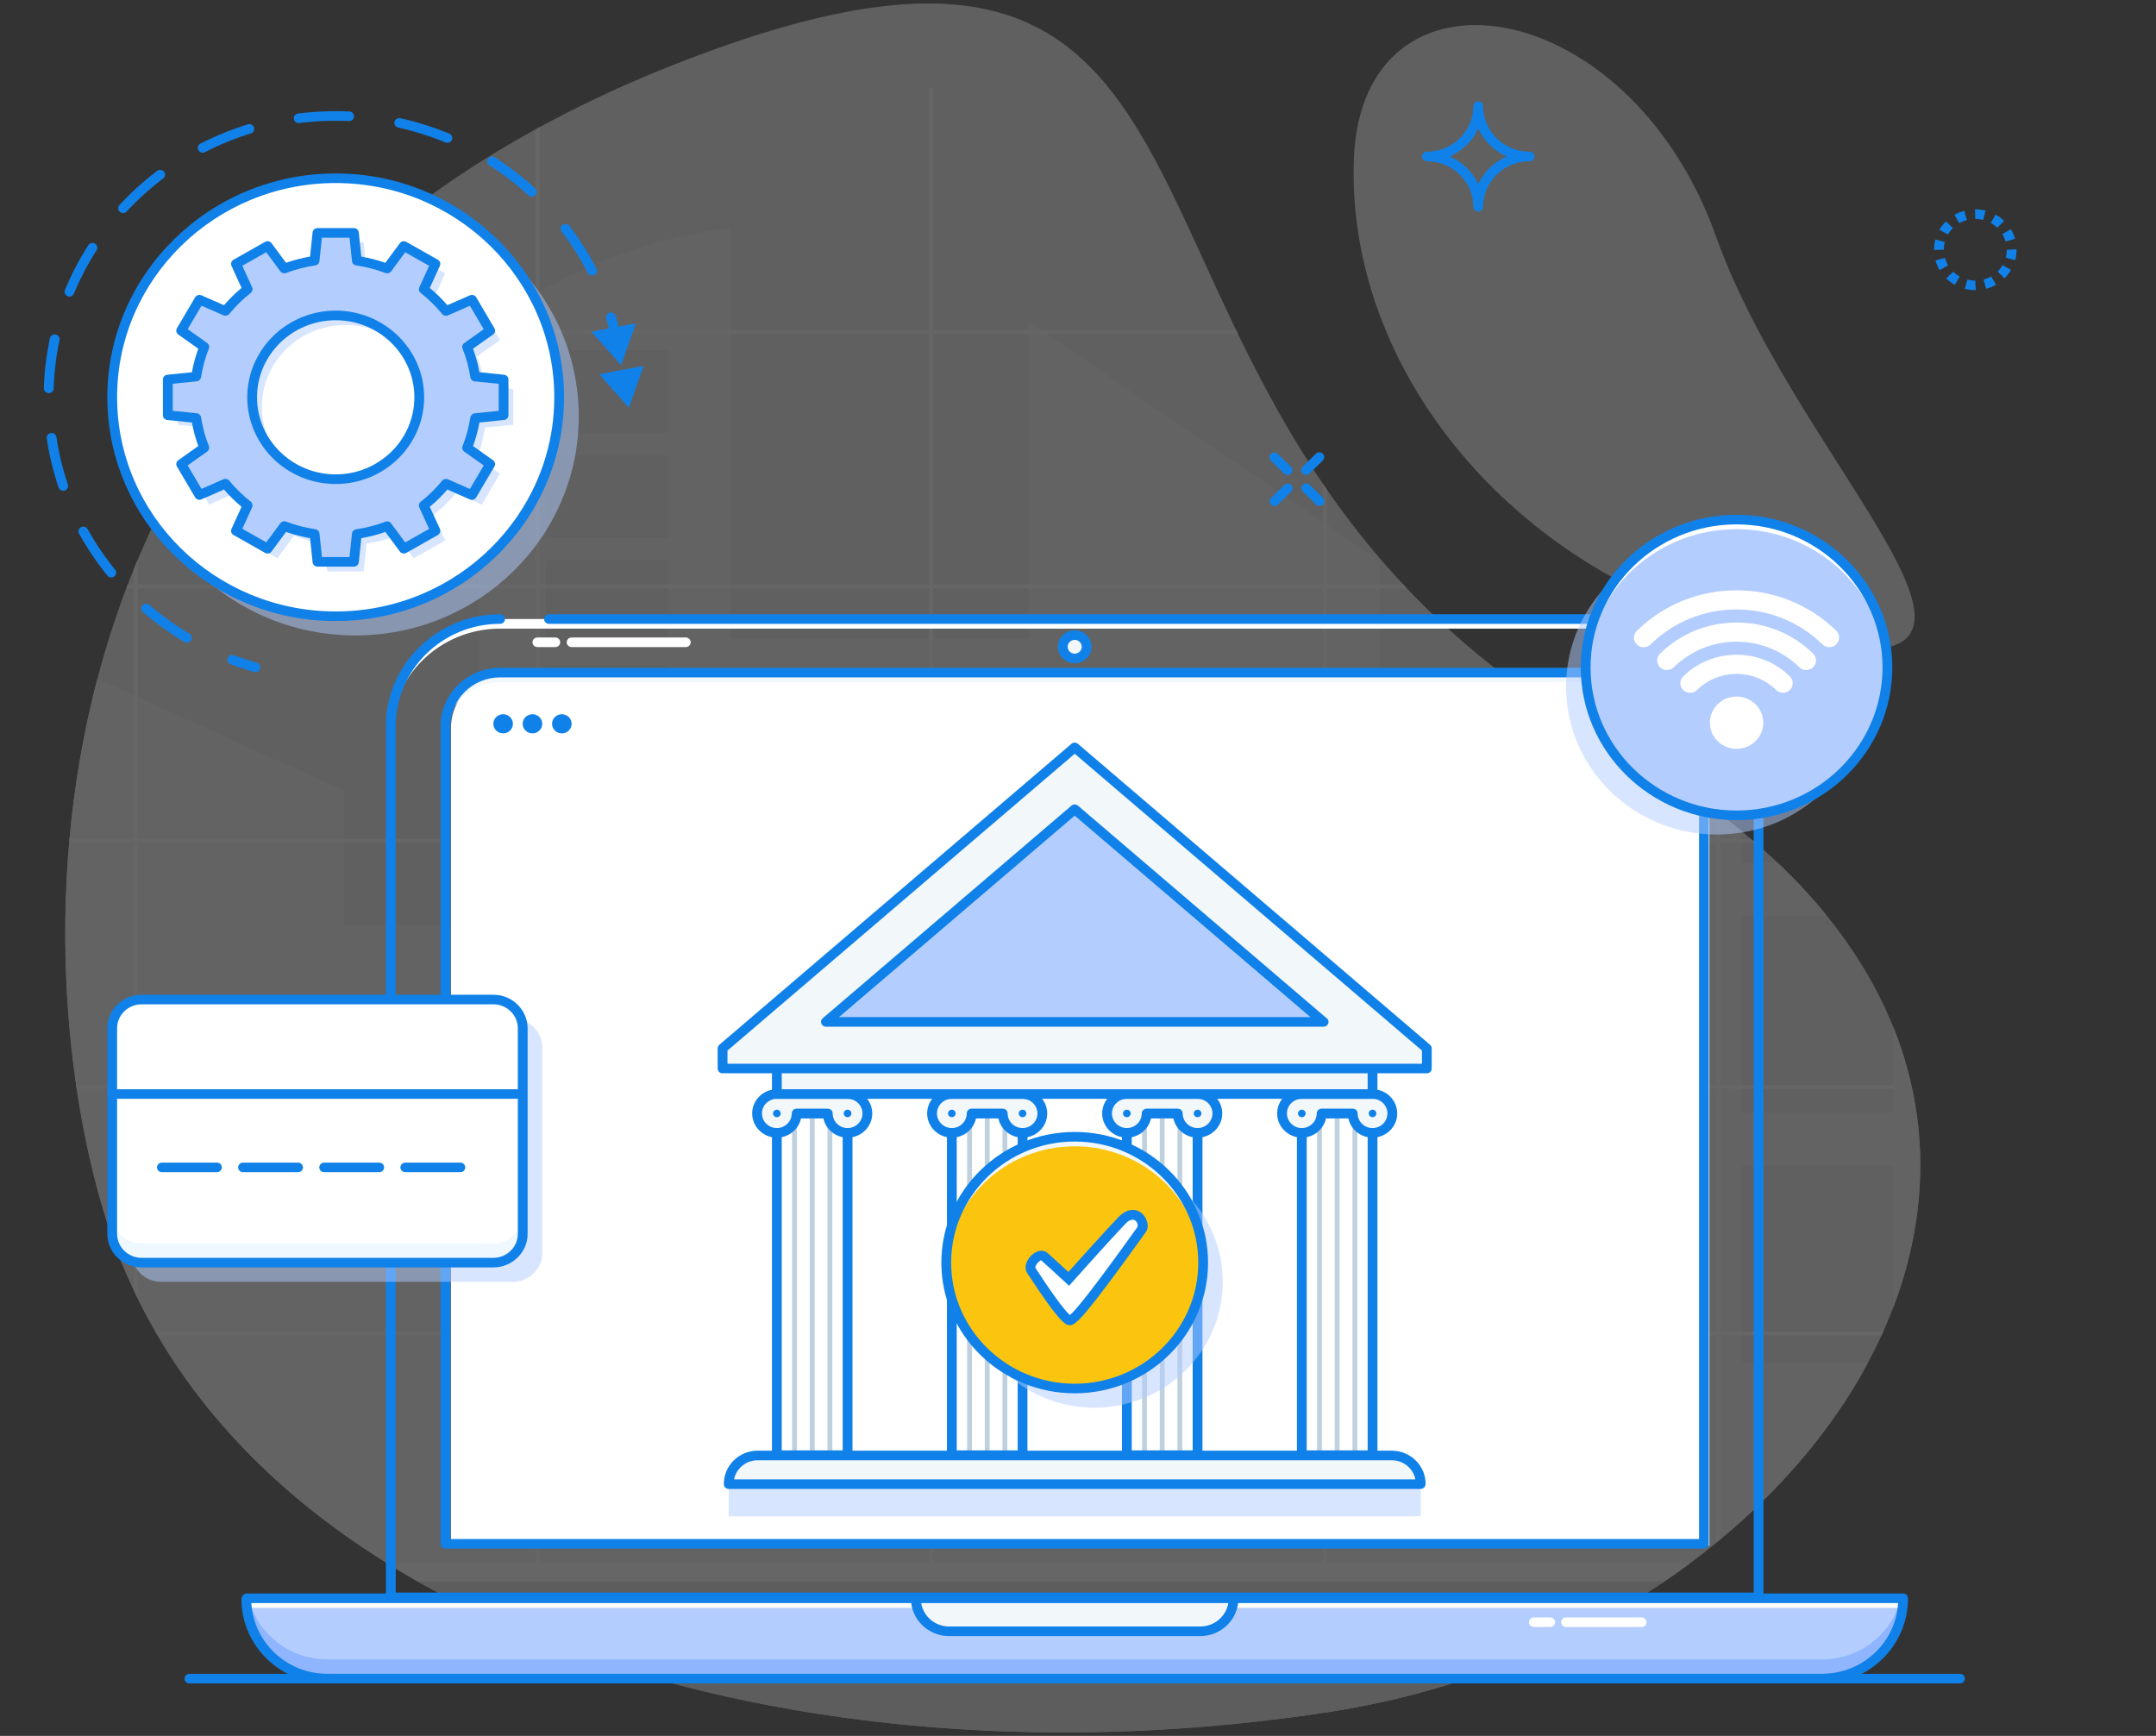
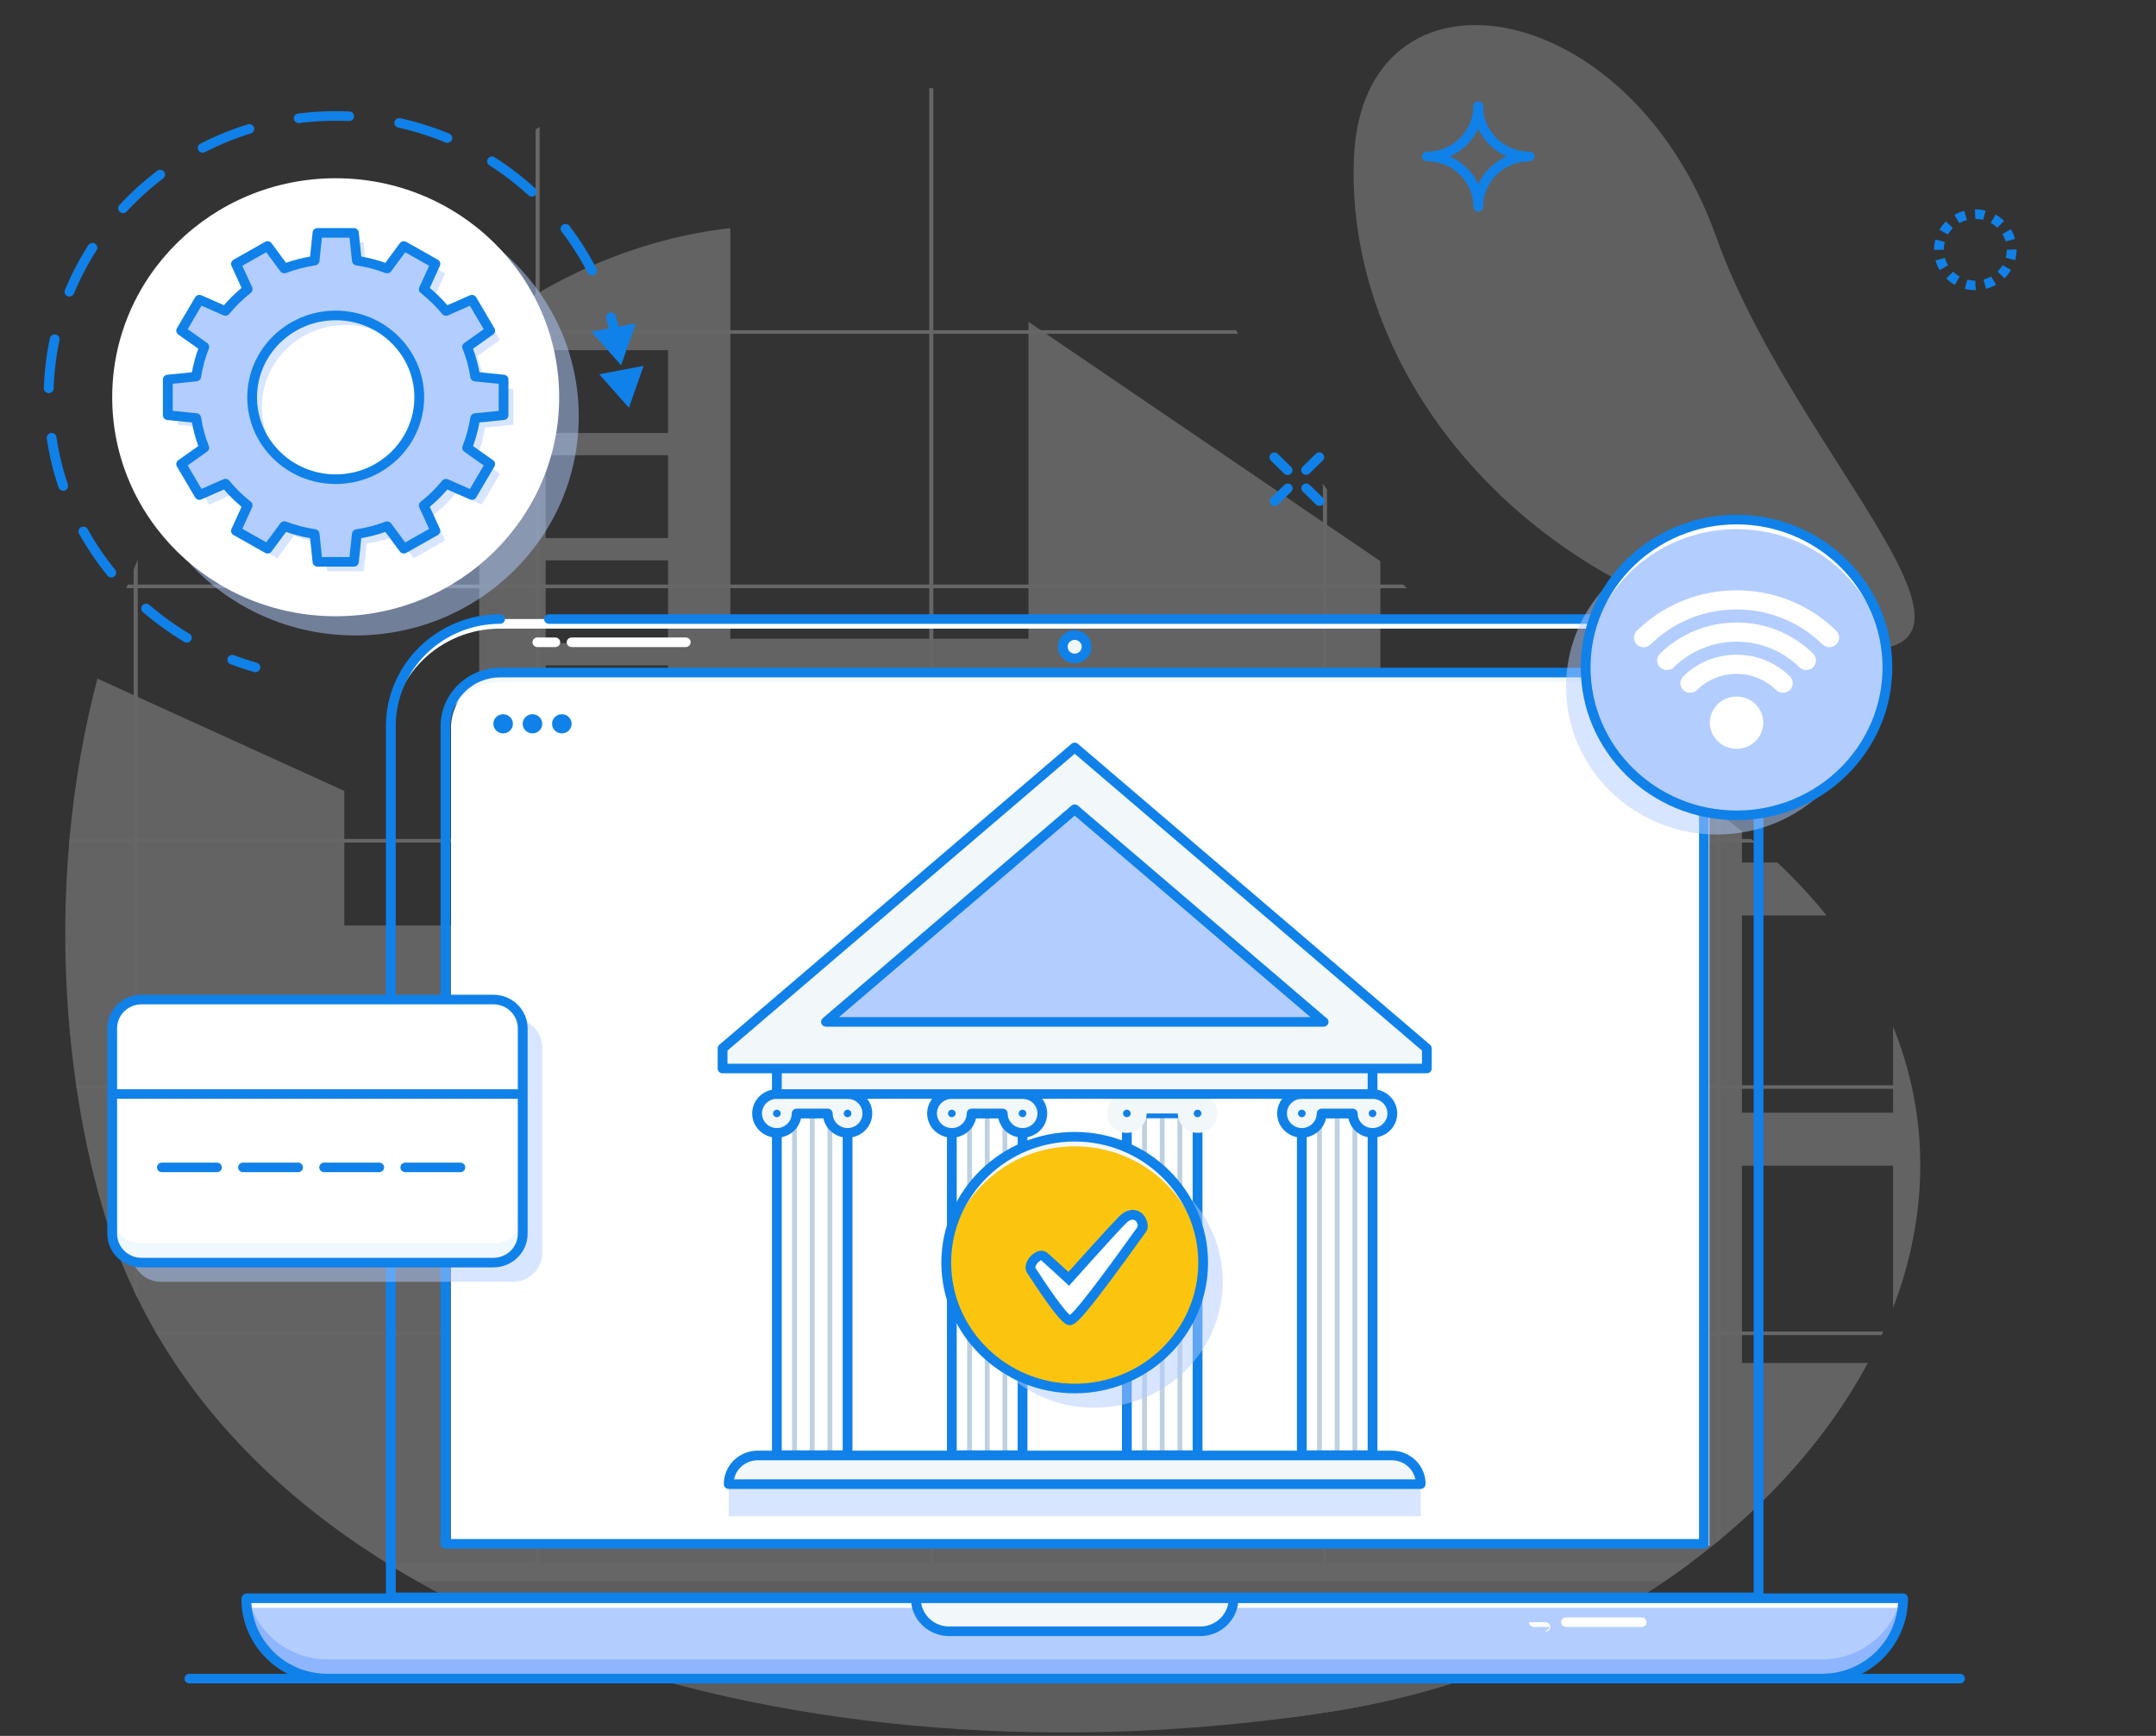
<svg xmlns="http://www.w3.org/2000/svg" viewBox="0 0 621 500">
  <rect x="0" y="0" width="621" height="500" fill="#333333" stroke="none" />
  <defs>
    <style>
      .cls-1 {
        fill: #fff;
      }

      .cls-2 {
        fill: #dbdbdb;
      }

      .cls-3, .cls-4 {
        fill: #b3cdff;
      }

      .cls-5 {
        fill: #1081e8;
      }

      .cls-6 {
        fill: #f5f5f5;
      }

      .cls-7 {
        fill: #fbc50f;
      }

      .cls-8 {
        fill: #e6e6e6;
      }

      .cls-9 {
        fill: #bfd1df;
      }

      .cls-10 {
        fill: #8fb5ff;
      }

      .cls-11 {
        fill: #f2f7fa;
      }

      .cls-12 {
        clip-path: url(#clippath);
      }

      .cls-13 {
        fill: none;
      }

      .cls-14 {
        opacity: .25;
      }

      .cls-15 {
        fill: #eff8ff;
      }

      .cls-4 {
        opacity: .5;
      }
    </style>
    <clipPath id="clippath">
      <path class="cls-13" d="M31.27,353.41C7.2,280.3-1.49,96.02,193.57,18.84c188.9-74.75,102.92,103.8,271.44,196.15,168.52,92.35,69.55,254.41-81.77,278.04-151.32,23.64-313.51-22.87-351.96-139.62Z" />
    </clipPath>
  </defs>
  <g id="bg" class="cls-14">
    <g>
-       <path class="cls-8" d="M31.27,353.41C7.2,280.3-1.49,96.02,193.57,18.84c188.9-74.75,102.92,103.8,271.44,196.15,168.52,92.35,69.55,254.41-81.77,278.04-151.32,23.64-313.51-22.87-351.96-139.62Z" />
      <path class="cls-8" d="M504.61,182.08c-70.23-17.54-116.94-76.69-114.64-136.35,2.29-59.65,79.1-48.36,104.33,22.44,25.22,70.81,108.91,138.53,10.32,113.9Z" />
      <g class="cls-12">
        <g>
          <path class="cls-6" d="M-18.78,296.96c0,80.7,68.75,156.57,209.54,180.65,185.88,31.8,424.78,33.9,424.78-124.88,0-59.62,6.68-222.5-31.28-244.49h-97.27v201.23l-53.34,77.85V227.23h-36.06v-65.59l-101.35-68.94v91.29h-85.88V65.71c-25.83,2.92-50.54,13.44-72.32,30.03v170.84h-38.87v-38.76L-15.87,175.48c-3.2,16.4-2.91,103.59-2.91,121.48Zm214.91,49.62h66.89v38.76h-66.89v-38.76Zm41.42-141.3h30.84v111.88h-30.84v-111.88Zm-45.12-80.56h-35.26v-23.85h35.26v23.85Zm0,30.26h-35.26v-23.85h35.26v23.85Zm0,30.26h-35.26v-23.85h35.26v23.85Zm0,30.26h-35.26v-23.85h35.26v23.85Zm352.84-39.15h-43.53v-56.83h43.53v56.83Zm0,72.08h-43.53v-56.83h43.53v56.83Zm0,72.08h-43.53v-56.83h43.53v56.83Zm0,72.08h-43.53v-56.83h43.53v56.83ZM155.36,262.29h50.36v51.57h-50.36v-51.57Z" />
          <g>
            <rect class="cls-1" x="494.44" y="105.09" width="1.17" height="349.89" />
            <rect class="cls-1" x="381.05" y="25.4" width="1.17" height="429.58" />
            <rect class="cls-1" x="267.66" y="25.4" width="1.17" height="429.58" />
            <rect class="cls-1" x="154.27" y="25.4" width="1.17" height="429.58" />
            <rect class="cls-1" x="38.51" y="104.97" width="1.17" height="350" />
            <rect class="cls-2" x="-4.39" y="455.54" width="549.82" height="44.51" />
            <rect class="cls-1" x="-4.39" y="450.21" width="549.82" height="5.29" />
            <rect class="cls-1" x="-4.39" y="383.51" width="549.82" height="1.05" />
            <rect class="cls-1" x="-4.39" y="312.58" width="549.82" height="1.05" />
            <rect class="cls-1" x="-4.39" y="241.64" width="549.82" height="1.05" />
            <rect class="cls-1" x="-4.39" y="168.37" width="549.82" height="1.05" />
            <rect class="cls-1" x="-4.39" y="95.1" width="549.82" height="1.05" />
          </g>
        </g>
      </g>
    </g>
  </g>
  <g id="object">
    <path class="cls-1" d="M475.05,178.3H144.06c-17.39,0-31.48,13.81-31.48,30.85v2.76c0-17.04,14.09-30.85,31.48-30.85H475.05c17.39,0,31.48,13.81,31.48,30.85v-2.76c0-17.04-14.09-30.85-31.48-30.85Z" />
    <path class="cls-5" d="M506.53,461.48H112.57c-.78,0-1.41-.62-1.41-1.38V209.16c0-17.78,14.75-32.24,32.89-32.24,.78,0,1.41,.62,1.41,1.38s-.63,1.38-1.41,1.38c-16.58,0-30.07,13.22-30.07,29.47v249.56H505.12V209.16c0-16.25-13.49-29.47-30.07-29.47H158.13c-.78,0-1.41-.62-1.41-1.38s.63-1.38,1.41-1.38H475.04c18.14,0,32.89,14.46,32.89,32.24v250.95c0,.76-.63,1.38-1.41,1.38Z" />
    <path class="cls-1" d="M129.9,445.19V209.67c0-8.51,7.06-15.43,15.74-15.43H476.63c8.68,0,15.74,6.92,15.74,15.43v235.52H129.9Z" />
    <path class="cls-11" d="M475.05,193.73H144.06c-8.68,0-15.74,6.92-15.74,15.43v2.76c0-8.51,7.06-15.43,15.74-15.43H475.05c8.68,0,15.74,6.92,15.74,15.43v-2.76c0-8.51-7.06-15.43-15.74-15.43Z" />
    <path class="cls-5" d="M490.79,446.06H128.31c-.78,0-1.41-.62-1.41-1.38V209.16c0-9.27,7.69-16.81,17.15-16.81H475.04c9.46,0,17.15,7.54,17.15,16.81v235.52c0,.76-.63,1.38-1.41,1.38Zm-361.06-2.76H489.38V209.16c0-7.75-6.43-14.05-14.33-14.05H144.06c-7.9,0-14.33,6.3-14.33,14.05v234.14Z" />
    <path class="cls-3" d="M524.78,483.5H94.32c-12.91,0-23.38-10.26-23.38-22.91v-.23h477.21v.23c0,12.65-10.47,22.91-23.37,22.91Z" />
    <path class="cls-10" d="M524.78,477.97H94.32c-11.05,0-20.28-7.52-22.72-17.61h-.65v.23c0,12.65,10.47,22.91,23.38,22.91h430.46c12.91,0,23.38-10.26,23.38-22.91v-.23h-.65c-2.44,10.1-11.68,17.61-22.72,17.61Z" />
    <path class="cls-1" d="M70.94,460.36v.23c0,.86,.06,1.7,.15,2.53h476.91c.09-.83,.15-1.67,.15-2.53v-.23H70.94Z" />
    <path class="cls-5" d="M524.78,484.88H94.32c-13.67,0-24.78-10.9-24.78-24.29,0-.76,.63-1.61,1.41-1.61h477.21c.78,0,1.41,.62,1.41,1.38,0,13.63-11.12,24.52-24.78,24.52Zm-452.39-23.14c.72,11.45,10.28,20.38,21.92,20.38h430.46c11.72,0,21.32-9.04,21.93-20.38H72.4Z" />
    <g>
      <path class="cls-11" d="M345.7,469.87h-72.29c-5.31,0-9.61-4.22-9.61-9.42v-.1h91.51v.1c0,5.2-4.3,9.42-9.61,9.42Z" />
      <path class="cls-5" d="M345.7,471.25h-72.3c-6.08,0-11.02-4.84-11.02-10.8,0-.76,.63-1.48,1.41-1.48h91.52c.78,0,1.41,.62,1.41,1.38,0,6.05-4.94,10.9-11.02,10.9Zm-80.38-9.51c.66,3.86,4.03,6.75,8.08,6.75h72.3c4.08,0,7.47-2.93,8.1-6.75h-88.47Z" />
    </g>
    <path class="cls-5" d="M564.54,484.88H54.56c-.78,0-1.41-.62-1.41-1.38s.63-1.38,1.41-1.38h509.99c.78,0,1.41,.62,1.41,1.38s-.63,1.38-1.41,1.38Z" />
    <ellipse class="cls-4" cx="494.54" cy="197.78" rx="43.46" ry="42.59" />
    <ellipse class="cls-3" cx="500.18" cy="192.25" rx="43.46" ry="42.59" />
    <path class="cls-1" d="M500.18,152.42c23.53,0,42.64,18.33,43.39,41.21,.02-.46,.07-.91,.07-1.38,0-23.52-19.46-42.59-43.46-42.59s-43.46,19.07-43.46,42.59c0,.47,.06,.92,.07,1.38,.75-22.88,19.86-41.21,43.39-41.21Z" />
    <path class="cls-5" d="M500.18,236.23c-24.74,0-44.87-19.73-44.87-43.98s20.13-43.98,44.87-43.98,44.87,19.73,44.87,43.98-20.13,43.98-44.87,43.98Zm0-85.19c-23.19,0-42.05,18.49-42.05,41.21s18.86,41.21,42.05,41.21,42.05-18.49,42.05-41.21-18.86-41.21-42.05-41.21Z" />
    <ellipse class="cls-5" cx="144.92" cy="208.48" rx="2.82" ry="2.76" />
    <ellipse class="cls-5" cx="153.37" cy="208.48" rx="2.82" ry="2.76" />
    <ellipse class="cls-5" cx="161.83" cy="208.48" rx="2.82" ry="2.76" />
    <g>
      <path class="cls-11" d="M312.99,186.29c0,1.86-1.54,3.37-3.44,3.37s-3.44-1.51-3.44-3.37,1.54-3.37,3.44-3.37,3.44,1.51,3.44,3.37Z" />
      <path class="cls-5" d="M309.55,191.04c-2.67,0-4.85-2.13-4.85-4.75s2.18-4.75,4.85-4.75,4.85,2.13,4.85,4.75-2.17,4.75-4.85,4.75Zm0-6.74c-1.12,0-2.03,.89-2.03,1.99s.91,1.99,2.03,1.99,2.03-.89,2.03-1.99-.91-1.99-2.03-1.99Z" />
    </g>
    <path class="cls-5" d="M425.78,60.95c-.78,0-1.41-.62-1.41-1.38,0-1.77-.35-3.49-1.05-5.11-.68-1.56-1.64-2.97-2.87-4.17s-2.66-2.15-4.26-2.81c-1.65-.68-3.4-1.03-5.21-1.03-.78,0-1.41-.62-1.41-1.38s.63-1.38,1.41-1.38c1.81,0,3.56-.35,5.21-1.03,1.59-.66,3.03-1.61,4.26-2.81,1.23-1.21,2.2-2.61,2.87-4.17,.7-1.62,1.05-3.33,1.05-5.11,0-.76,.63-1.38,1.41-1.38s1.41,.62,1.41,1.38c0,1.77,.35,3.49,1.05,5.11,.68,1.56,1.64,2.97,2.87,4.17,1.23,1.21,2.66,2.15,4.26,2.81,1.65,.68,3.41,1.03,5.21,1.03,.78,0,1.41,.62,1.41,1.38s-.63,1.38-1.41,1.38c-1.81,0-3.56,.35-5.21,1.03-1.59,.66-3.03,1.61-4.26,2.81s-2.2,2.61-2.87,4.17c-.7,1.61-1.05,3.33-1.05,5.11,0,.76-.63,1.38-1.41,1.38Zm-8.18-15.89c1.81,.79,3.43,1.89,4.84,3.27,1.41,1.38,2.53,2.97,3.34,4.74,.81-1.77,1.93-3.37,3.34-4.74,1.41-1.38,3.03-2.48,4.84-3.27-1.81-.79-3.43-1.89-4.84-3.27-1.41-1.38-2.53-2.97-3.34-4.74-.81,1.77-1.93,3.37-3.34,4.74s-3.04,2.48-4.84,3.27Z" />
    <path class="cls-5" d="M568.99,83.57h0v-1.37s.15,1.37,.15,1.37c-.05,0-.09,0-.14,0Zm0,0c-1.14,0-2.12-.13-3.06-.37l.72-2.67c.75,.19,1.53,.29,2.32,.29l.03,2.75Zm3.07-.39l-.73-2.67c.76-.2,1.5-.5,2.18-.89l1.42,2.39c-.9,.51-1.86,.9-2.86,1.17Zm-9.01-1.13c-.9-.5-1.73-1.12-2.46-1.84l1.99-1.96c.56,.55,1.19,1.02,1.88,1.4l-1.4,2.4Zm14.32-1.89l-2-1.95c.56-.55,1.04-1.17,1.44-1.84l2.44,1.38c-.52,.88-1.15,1.69-1.88,2.41Zm-18.68-2.35c-.52-.88-.93-1.82-1.2-2.8l2.72-.73c.21,.75,.51,1.46,.91,2.13l-2.43,1.39Zm21.75-2.86l-2.72-.71c.2-.74,.3-1.52,.3-2.3l2.82-.12v.12c0,1.02-.14,2.03-.4,3.01Zm-23.37-2.95v-.06c0-1,.13-1.99,.38-2.95l2.73,.7c-.2,.72-.29,1.48-.29,2.24l-2.82,.06Zm20.61-2.45c-.21-.74-.52-1.46-.93-2.13l2.43-1.41c.53,.88,.94,1.82,1.22,2.79l-2.72,.74Zm-16.61-2l-2.45-1.37c.51-.88,1.14-1.69,1.87-2.42l2.01,1.94c-.55,.55-1.04,1.17-1.43,1.85Zm14.23-1.95c-.57-.54-1.2-1.01-1.89-1.39l1.39-2.4c.9,.5,1.73,1.11,2.47,1.82l-1.97,1.97Zm-10.94-1.32l-1.43-2.38c.89-.52,1.85-.91,2.85-1.18l.75,2.66c-.76,.21-1.49,.51-2.17,.9Zm6.86-.94c-.73-.19-1.5-.28-2.27-.28l-.09-2.76h.09c1.01,0,2.01,.12,2.97,.37l-.7,2.68Z" />
    <rect class="cls-4" x="209.89" y="427.41" width="199.32" height="9.33" />
    <g>
      <path class="cls-11" d="M409.21,427.49H209.89v-.08c0-4.52,3.74-8.18,8.35-8.18h182.62c4.61,0,8.35,3.66,8.35,8.18v.08Z" />
      <path class="cls-5" d="M409.21,428.87H209.89c-.78,0-1.41-.62-1.41-1.38,0-5.36,4.38-9.65,9.76-9.65h182.62c5.38,0,9.76,4.29,9.76,9.56,0,.76-.63,1.46-1.41,1.46Zm-197.78-2.76h196.25c-.62-3.13-3.44-5.5-6.81-5.5H218.24c-3.37,0-6.19,2.37-6.81,5.5Z" />
    </g>
    <g>
      <g>
        <g>
          <path class="cls-9" d="M239.04,419.82c-.39,0-.7-.31-.7-.69v-98.42c0-.38,.32-.69,.7-.69s.7,.31,.7,.69v98.42c0,.38-.32,.69-.7,.69Z" />
          <path class="cls-9" d="M233.95,419.82c-.39,0-.7-.31-.7-.69v-98.42c0-.38,.32-.69,.7-.69s.7,.31,.7,.69v98.42c0,.38-.32,.69-.7,.69Z" />
          <path class="cls-9" d="M228.85,419.82c-.39,0-.7-.31-.7-.69v-98.42c0-.38,.32-.69,.7-.69s.7,.31,.7,.69v98.42c0,.38-.32,.69-.7,.69Z" />
          <path class="cls-5" d="M244.13,420.52h-20.37c-.78,0-1.41-.62-1.41-1.38v-98.42c0-.76,.63-1.38,1.41-1.38h20.37c.78,0,1.41,.62,1.41,1.38v98.42c0,.76-.63,1.38-1.41,1.38Zm-18.96-2.76h17.55v-95.66h-17.55v95.66Z" />
          <g>
            <path class="cls-11" d="M244.13,315.12h-20.37c-3.15,0-5.7,2.5-5.7,5.59s2.55,5.59,5.7,5.59,5.7-2.5,5.7-5.59h8.97c0,3.09,2.55,5.59,5.7,5.59s5.7-2.5,5.7-5.59-2.55-5.59-5.7-5.59Z" />
            <path class="cls-5" d="M244.13,327.68c-3.44,0-6.32-2.4-6.97-5.59h-6.43c-.66,3.18-3.53,5.59-6.97,5.59-3.92,0-7.11-3.13-7.11-6.97s3.19-6.97,7.11-6.97h20.37c3.92,0,7.11,3.13,7.11,6.97s-3.19,6.97-7.11,6.97Zm-14.67-8.35h8.97c.78,0,1.41,.62,1.41,1.38,0,2.32,1.93,4.21,4.29,4.21s4.29-1.89,4.29-4.21-1.93-4.21-4.29-4.21h-20.37c-2.37,0-4.29,1.89-4.29,4.21s1.93,4.21,4.29,4.21,4.29-1.89,4.29-4.21c0-.76,.63-1.38,1.41-1.38Z" />
          </g>
          <path class="cls-5" d="M223.76,321.79c-.61,0-1.1-.48-1.1-1.08s.5-1.08,1.1-1.08,1.1,.49,1.1,1.08-.49,1.08-1.1,1.08Z" />
          <path class="cls-5" d="M244.13,321.79c-.61,0-1.1-.48-1.1-1.08s.49-1.08,1.1-1.08,1.1,.49,1.1,1.08-.49,1.08-1.1,1.08Z" />
        </g>
        <g>
          <path class="cls-9" d="M289.44,419.82c-.39,0-.7-.31-.7-.69v-98.42c0-.38,.32-.69,.7-.69s.7,.31,.7,.69v98.42c0,.38-.32,.69-.7,.69Z" />
          <path class="cls-9" d="M284.35,419.82c-.39,0-.7-.31-.7-.69v-98.42c0-.38,.32-.69,.7-.69s.7,.31,.7,.69v98.42c0,.38-.32,.69-.7,.69Z" />
          <path class="cls-9" d="M279.26,419.82c-.39,0-.7-.31-.7-.69v-98.42c0-.38,.32-.69,.7-.69s.7,.31,.7,.69v98.42c0,.38-.32,.69-.7,.69Z" />
          <path class="cls-5" d="M294.53,420.52h-20.37c-.78,0-1.41-.62-1.41-1.38v-98.42c0-.76,.63-1.38,1.41-1.38h20.37c.78,0,1.41,.62,1.41,1.38v98.42c0,.76-.63,1.38-1.41,1.38Zm-18.96-2.76h17.55v-95.66h-17.55v95.66Z" />
          <g>
            <path class="cls-11" d="M294.53,315.12h-20.37c-3.15,0-5.7,2.5-5.7,5.59s2.55,5.59,5.7,5.59,5.7-2.5,5.7-5.59h8.97c0,3.09,2.55,5.59,5.7,5.59s5.7-2.5,5.7-5.59-2.55-5.59-5.7-5.59Z" />
            <path class="cls-5" d="M294.53,327.68c-3.44,0-6.32-2.4-6.97-5.59h-6.43c-.66,3.18-3.53,5.59-6.97,5.59-3.92,0-7.11-3.13-7.11-6.97s3.19-6.97,7.11-6.97h20.37c3.92,0,7.11,3.13,7.11,6.97s-3.19,6.97-7.11,6.97Zm-14.67-8.35h8.97c.78,0,1.41,.62,1.41,1.38,0,2.32,1.93,4.21,4.29,4.21s4.29-1.89,4.29-4.21-1.93-4.21-4.29-4.21h-20.37c-2.37,0-4.29,1.89-4.29,4.21s1.93,4.21,4.29,4.21,4.29-1.89,4.29-4.21c0-.76,.63-1.38,1.41-1.38Z" />
          </g>
          <path class="cls-5" d="M274.16,321.79c-.61,0-1.1-.48-1.1-1.08s.5-1.08,1.1-1.08,1.1,.49,1.1,1.08-.49,1.08-1.1,1.08Z" />
          <path class="cls-5" d="M294.53,321.79c-.61,0-1.1-.48-1.1-1.08s.49-1.08,1.1-1.08,1.1,.49,1.1,1.08-.49,1.08-1.1,1.08Z" />
        </g>
        <g>
          <path class="cls-9" d="M339.84,419.82c-.39,0-.7-.31-.7-.69v-98.42c0-.38,.32-.69,.7-.69s.7,.31,.7,.69v98.42c0,.38-.32,.69-.7,.69Z" />
          <path class="cls-9" d="M334.75,419.82c-.39,0-.7-.31-.7-.69v-98.42c0-.38,.32-.69,.7-.69s.7,.31,.7,.69v98.42c0,.38-.32,.69-.7,.69Z" />
          <path class="cls-9" d="M329.66,419.82c-.39,0-.7-.31-.7-.69v-98.42c0-.38,.32-.69,.7-.69s.7,.31,.7,.69v98.42c0,.38-.32,.69-.7,.69Z" />
          <path class="cls-5" d="M344.94,420.52h-20.37c-.78,0-1.41-.62-1.41-1.38v-98.42c0-.76,.63-1.38,1.41-1.38h20.37c.78,0,1.41,.62,1.41,1.38v98.42c0,.76-.63,1.38-1.41,1.38Zm-18.96-2.76h17.55v-95.66h-17.55v95.66Z" />
          <g>
            <path class="cls-11" d="M344.94,315.12h-20.37c-3.15,0-5.7,2.5-5.7,5.59s2.55,5.59,5.7,5.59,5.7-2.5,5.7-5.59h8.97c0,3.09,2.55,5.59,5.7,5.59s5.7-2.5,5.7-5.59-2.55-5.59-5.7-5.59Z" />
-             <path class="cls-5" d="M344.94,327.68c-3.44,0-6.32-2.4-6.97-5.59h-6.43c-.66,3.18-3.53,5.59-6.97,5.59-3.92,0-7.11-3.13-7.11-6.97s3.19-6.97,7.11-6.97h20.37c3.92,0,7.11,3.13,7.11,6.97s-3.19,6.97-7.11,6.97Zm-14.67-8.35h8.97c.78,0,1.41,.62,1.41,1.38,0,2.32,1.93,4.21,4.29,4.21s4.29-1.89,4.29-4.21-1.93-4.21-4.29-4.21h-20.37c-2.37,0-4.29,1.89-4.29,4.21s1.93,4.21,4.29,4.21,4.29-1.89,4.29-4.21c0-.76,.63-1.38,1.41-1.38Z" />
          </g>
          <path class="cls-5" d="M324.57,321.79c-.61,0-1.1-.48-1.1-1.08s.5-1.08,1.1-1.08,1.1,.49,1.1,1.08-.49,1.08-1.1,1.08Z" />
          <path class="cls-5" d="M344.94,321.79c-.61,0-1.1-.48-1.1-1.08s.49-1.08,1.1-1.08,1.1,.49,1.1,1.08-.49,1.08-1.1,1.08Z" />
        </g>
        <g>
          <path class="cls-9" d="M390.25,419.82c-.39,0-.7-.31-.7-.69v-98.42c0-.38,.32-.69,.7-.69s.7,.31,.7,.69v98.42c0,.38-.32,.69-.7,.69Z" />
          <path class="cls-9" d="M385.15,419.82c-.39,0-.7-.31-.7-.69v-98.42c0-.38,.32-.69,.7-.69s.7,.31,.7,.69v98.42c0,.38-.32,.69-.7,.69Z" />
          <path class="cls-9" d="M380.06,419.82c-.39,0-.7-.31-.7-.69v-98.42c0-.38,.32-.69,.7-.69s.7,.31,.7,.69v98.42c0,.38-.32,.69-.7,.69Z" />
          <path class="cls-5" d="M395.34,420.52h-20.37c-.78,0-1.41-.62-1.41-1.38v-98.42c0-.76,.63-1.38,1.41-1.38h20.37c.78,0,1.41,.62,1.41,1.38v98.42c0,.76-.63,1.38-1.41,1.38Zm-18.96-2.76h17.55v-95.66h-17.55v95.66Z" />
          <g>
            <path class="cls-11" d="M395.34,315.12h-20.37c-3.15,0-5.7,2.5-5.7,5.59s2.55,5.59,5.7,5.59,5.7-2.5,5.7-5.59h8.97c0,3.09,2.55,5.59,5.7,5.59s5.7-2.5,5.7-5.59-2.55-5.59-5.7-5.59Z" />
            <path class="cls-5" d="M395.34,327.68c-3.44,0-6.32-2.4-6.97-5.59h-6.43c-.66,3.18-3.53,5.59-6.97,5.59-3.92,0-7.11-3.13-7.11-6.97s3.19-6.97,7.11-6.97h20.37c3.92,0,7.11,3.13,7.11,6.97s-3.19,6.97-7.11,6.97Zm-14.67-8.35h8.97c.78,0,1.41,.62,1.41,1.38,0,2.32,1.93,4.21,4.29,4.21s4.29-1.89,4.29-4.21-1.93-4.21-4.29-4.21h-20.37c-2.37,0-4.29,1.89-4.29,4.21s1.93,4.21,4.29,4.21,4.29-1.89,4.29-4.21c0-.76,.63-1.38,1.41-1.38Z" />
          </g>
          <path class="cls-5" d="M374.97,321.79c-.61,0-1.1-.48-1.1-1.08s.5-1.08,1.1-1.08,1.1,.49,1.1,1.08-.49,1.08-1.1,1.08Z" />
          <path class="cls-5" d="M395.34,321.79c-.61,0-1.1-.48-1.1-1.08s.49-1.08,1.1-1.08,1.1,.49,1.1,1.08-.49,1.08-1.1,1.08Z" />
        </g>
      </g>
      <g>
        <rect class="cls-11" x="223.76" y="306.86" width="171.58" height="8.26" />
        <path class="cls-5" d="M395.34,316.5H223.76c-.78,0-1.41-.62-1.41-1.38v-8.26c0-.76,.63-1.38,1.41-1.38h171.58c.78,0,1.41,.62,1.41,1.38v8.26c0,.76-.63,1.38-1.41,1.38Zm-170.17-2.76h168.76v-5.5H225.17v5.5Z" />
      </g>
    </g>
    <g>
      <polygon class="cls-11" points="309.55 215.27 208.12 301.96 208.12 307.77 410.98 307.77 410.98 301.96 309.55 215.27" />
      <path class="cls-5" d="M410.98,309.15H208.12c-.78,0-1.41-.62-1.41-1.38v-5.8c0-.4,.18-.78,.48-1.04l101.43-86.69c.53-.45,1.32-.45,1.85,0l101.43,86.69c.31,.26,.48,.64,.48,1.04v5.8c0,.76-.63,1.38-1.41,1.38Zm-201.44-2.76h200.04v-3.79l-100.02-85.49-100.02,85.49v3.79Z" />
    </g>
    <g>
      <polygon class="cls-3" points="237.9 294.33 309.55 233.09 381.2 294.33 237.9 294.33" />
      <path class="cls-5" d="M381.26,295.72s-.04,0-.06,0H237.9c-.59,0-1.11-.36-1.32-.9-.21-.54-.05-1.15,.39-1.53l71.65-61.24c.53-.45,1.32-.45,1.85,0l71.44,61.06c.45,.23,.75,.69,.75,1.22,0,.76-.63,1.38-1.41,1.38Zm-139.6-2.76h135.78l-67.89-58.03-67.89,58.03Z" />
    </g>
    <ellipse class="cls-4" cx="315.19" cy="369.21" rx="37" ry="36.26" />
    <ellipse class="cls-7" cx="309.55" cy="363.68" rx="37" ry="36.26" />
    <path class="cls-11" d="M309.55,330.18c19.96,0,36.18,15.5,36.93,34.88,.02-.46,.07-.91,.07-1.38,0-20.03-16.56-36.26-37-36.26s-37,16.23-37,36.26c0,.47,.05,.92,.07,1.38,.75-19.38,16.97-34.88,36.93-34.88Z" />
    <path class="cls-5" d="M309.55,401.32c-21.18,0-38.41-16.89-38.41-37.64s17.23-37.64,38.41-37.64,38.41,16.88,38.41,37.64-17.23,37.64-38.41,37.64Zm0-72.52c-19.62,0-35.59,15.65-35.59,34.88s15.96,34.88,35.59,34.88,35.59-15.65,35.59-34.88-15.96-34.88-35.59-34.88Z" />
    <path class="cls-1" d="M159.95,186.38h-5.17c-.78,0-1.41-.62-1.41-1.38s.63-1.38,1.41-1.38h5.17c.78,0,1.41,.62,1.41,1.38s-.63,1.38-1.41,1.38Z" />
    <path class="cls-1" d="M197.53,186.38h-32.89c-.78,0-1.41-.62-1.41-1.38s.63-1.38,1.41-1.38h32.89c.78,0,1.41,.62,1.41,1.38s-.63,1.38-1.41,1.38Z" />
    <ellipse class="cls-4" cx="102.33" cy="119.95" rx="64.37" ry="63.08" />
    <g>
      <ellipse class="cls-1" cx="96.69" cy="114.42" rx="64.37" ry="63.08" />
-       <path class="cls-5" d="M96.69,178.89c-36.27,0-65.78-28.92-65.78-64.46S60.42,49.96,96.69,49.96s65.78,28.92,65.78,64.46-29.51,64.46-65.78,64.46Zm0-126.17c-34.72,0-62.96,27.68-62.96,61.7s28.24,61.7,62.96,61.7,62.96-27.68,62.96-61.7-28.24-61.7-62.96-61.7Z" />
    </g>
    <g>
      <path class="cls-5" d="M73.57,193.62c-.13,0-.26-.02-.39-.06-2.29-.65-4.58-1.41-6.79-2.25-.73-.28-1.09-1.08-.81-1.79,.28-.71,1.1-1.07,1.82-.79,2.14,.81,4.35,1.54,6.56,2.17,.75,.21,1.18,.98,.96,1.71-.18,.6-.74,1-1.35,1Z" />
      <path class="cls-5" d="M53.83,185.1c-.25,0-.5-.06-.73-.2-4.21-2.51-8.23-5.4-11.93-8.59-.58-.5-.64-1.38-.13-1.95,.52-.57,1.4-.63,1.99-.12,3.58,3.09,7.46,5.88,11.53,8.31,.66,.4,.88,1.25,.47,1.9-.26,.43-.73,.66-1.21,.66Zm-21.77-18.77c-.41,0-.82-.18-1.1-.52-3.08-3.78-5.83-7.85-8.19-12.09-.37-.67-.12-1.51,.57-1.87,.68-.36,1.54-.12,1.91,.55,2.27,4.1,4.93,8.03,7.91,11.68,.49,.6,.39,1.47-.22,1.94-.26,.2-.57,.3-.88,.3Zm-13.85-24.97c-.59,0-1.14-.37-1.34-.95-1.55-4.58-2.7-9.33-3.4-14.12-.11-.75,.42-1.46,1.19-1.56,.77-.14,1.48,.41,1.6,1.17,.68,4.62,1.79,9.21,3.29,13.64,.24,.72-.16,1.51-.89,1.75-.15,.05-.3,.07-.44,.07Zm-4.16-28.12s-.03,0-.05,0c-.78-.02-1.39-.66-1.37-1.42,.15-4.84,.74-9.69,1.75-14.4,.16-.75,.91-1.23,1.67-1.07,.76,.16,1.25,.89,1.09,1.63-.97,4.55-1.54,9.24-1.69,13.92-.02,.75-.65,1.34-1.41,1.34Zm5.96-27.81c-.18,0-.36-.03-.53-.1-.72-.29-1.07-1.09-.78-1.8,1.85-4.47,4.12-8.82,6.74-12.92,.42-.64,1.29-.84,1.94-.43,.66,.41,.86,1.26,.44,1.9-2.54,3.96-4.73,8.16-6.52,12.48-.22,.54-.75,.86-1.31,.86Zm150.54-6.06c-.51,0-1.01-.28-1.26-.76-2.14-4.16-4.68-8.17-7.54-11.91-.47-.61-.34-1.48,.28-1.93,.62-.46,1.51-.33,1.97,.28,2.96,3.87,5.58,8.02,7.8,12.33,.35,.68,.07,1.51-.62,1.85-.2,.1-.42,.15-.63,.15ZM35.45,61.37c-.34,0-.68-.12-.95-.36-.58-.51-.62-1.39-.1-1.95,3.31-3.58,6.97-6.89,10.87-9.85,.62-.47,1.5-.36,1.98,.25,.48,.6,.36,1.47-.25,1.94-3.77,2.86-7.3,6.06-10.51,9.52-.28,.3-.66,.45-1.04,.45Zm117.72-4.74c-.35,0-.69-.12-.96-.37-3.48-3.2-7.27-6.1-11.26-8.65-.65-.42-.84-1.27-.41-1.91,.42-.64,1.3-.82,1.95-.4,4.13,2.63,8.05,5.64,11.65,8.94,.57,.52,.6,1.4,.07,1.95-.28,.29-.65,.44-1.03,.44Zm-94.79-12.65c-.51,0-1-.27-1.25-.74-.36-.68-.09-1.51,.59-1.86,4.38-2.25,8.97-4.12,13.67-5.57,.75-.23,1.53,.18,1.77,.9,.23,.73-.18,1.5-.92,1.73-4.54,1.4-8.98,3.21-13.21,5.38-.21,.11-.43,.16-.65,.16Zm70.47-2.84c-.18,0-.37-.03-.55-.11-4.39-1.82-8.97-3.26-13.62-4.29-.76-.17-1.24-.91-1.06-1.65,.17-.74,.93-1.21,1.69-1.04,4.81,1.07,9.55,2.56,14.1,4.44,.72,.3,1.05,1.11,.75,1.81-.23,.53-.75,.84-1.3,.84Zm-42.82-5.69c-.7,0-1.3-.51-1.4-1.2-.1-.76,.45-1.45,1.22-1.55,4.87-.61,9.89-.81,14.79-.59,.78,.04,1.38,.68,1.34,1.44-.03,.76-.69,1.36-1.47,1.32-4.74-.22-9.59-.02-14.3,.57-.06,0-.12,.01-.18,.01Z" />
      <path class="cls-5" d="M177.69,99.47c-.66,0-1.24-.45-1.38-1.1-.46-2.21-1.03-4.42-1.68-6.58-.22-.73,.21-1.5,.95-1.72,.75-.22,1.53,.2,1.75,.93,.68,2.24,1.26,4.53,1.74,6.82,.16,.75-.34,1.48-1.1,1.63-.09,.02-.19,.03-.28,.03Z" />
    </g>
    <path class="cls-4" d="M147.86,122.35v-10.29l-8.17-.83c-.46-2.97-1.23-5.83-2.32-8.55l6.64-4.71-5.25-8.91-7.48,3.28c-1.89-2.31-4.03-4.41-6.39-6.26l3.34-7.33-9.1-5.15-4.81,6.51c-2.77-1.06-5.69-1.83-8.72-2.27l-.85-8.01h-10.5l-.85,8.01c-3.03,.45-5.95,1.21-8.72,2.27l-4.81-6.51-9.1,5.15,3.34,7.33c-2.36,1.85-4.5,3.95-6.39,6.26l-7.48-3.28-5.25,8.91,6.64,4.71c-1.09,2.72-1.86,5.58-2.32,8.55l-8.17,.83v10.29l8.17,.83c.46,2.97,1.23,5.83,2.32,8.55l-6.64,4.71,5.25,8.91,7.48-3.28c1.89,2.31,4.03,4.41,6.39,6.26l-3.34,7.33,9.1,5.15,4.81-6.51c2.77,1.06,5.69,1.83,8.72,2.27l.85,8.01h10.5l.85-8.01c3.03-.45,5.95-1.21,8.72-2.27l4.81,6.51,9.1-5.15-3.34-7.33c2.36-1.85,4.5-3.95,6.39-6.26l7.48,3.28,5.25-8.91-6.64-4.71c1.09-2.72,1.86-5.58,2.32-8.55l8.17-.83Zm-48.35,18.44c-13.29,0-24.07-10.56-24.07-23.59s10.77-23.59,24.07-23.59,24.07,10.56,24.07,23.59-10.77,23.59-24.07,23.59Z" />
    <path class="cls-3" d="M145.04,119.58v-10.29l-8.17-.83c-.46-2.97-1.23-5.83-2.32-8.55l6.64-4.71-5.25-8.91-7.48,3.28c-1.89-2.31-4.03-4.41-6.39-6.26l3.34-7.33-9.1-5.15-4.81,6.51c-2.77-1.06-5.69-1.83-8.72-2.27l-.85-8.01h-10.5l-.85,8.01c-3.03,.45-5.95,1.21-8.72,2.27l-4.81-6.51-9.1,5.15,3.34,7.33c-2.36,1.85-4.5,3.95-6.39,6.26l-7.48-3.28-5.25,8.91,6.64,4.71c-1.09,2.72-1.86,5.58-2.32,8.55l-8.17,.83v10.29l8.17,.83c.46,2.97,1.23,5.83,2.32,8.55l-6.64,4.71,5.25,8.91,7.48-3.28c1.89,2.31,4.03,4.41,6.39,6.26l-3.34,7.33,9.1,5.15,4.81-6.51c2.77,1.06,5.69,1.83,8.72,2.27l.85,8.01h10.5l.85-8.01c3.03-.45,5.95-1.21,8.72-2.27l4.81,6.51,9.1-5.15-3.34-7.33c2.36-1.85,4.5-3.95,6.39-6.26l7.48,3.28,5.25-8.91-6.64-4.71c1.09-2.72,1.86-5.58,2.32-8.55l8.17-.83Zm-48.35,18.44c-13.29,0-24.07-10.56-24.07-23.59s10.77-23.59,24.07-23.59,24.07,10.56,24.07,23.59-10.77,23.59-24.07,23.59Z" />
    <path class="cls-5" d="M101.94,163.21h-10.5c-.72,0-1.33-.54-1.4-1.24l-.73-6.96c-2.38-.41-4.7-1.02-6.92-1.8l-4.18,5.65c-.42,.57-1.22,.74-1.85,.39l-9.1-5.15c-.62-.35-.88-1.11-.58-1.76l2.9-6.37c-1.83-1.51-3.53-3.18-5.07-4.97l-6.5,2.85c-.66,.29-1.43,.04-1.8-.57l-5.25-8.91c-.36-.61-.19-1.39,.39-1.81l5.77-4.09c-.8-2.18-1.42-4.45-1.84-6.78l-7.1-.72c-.72-.07-1.26-.67-1.26-1.37v-10.29c0-.71,.55-1.3,1.26-1.37l7.1-.72c.42-2.33,1.04-4.61,1.84-6.78l-5.77-4.09c-.58-.41-.75-1.2-.39-1.81l5.25-8.91c.36-.61,1.14-.85,1.8-.57l6.5,2.85c1.54-1.79,3.24-3.45,5.07-4.97l-2.9-6.37c-.29-.65-.04-1.41,.58-1.76l9.1-5.15c.62-.36,1.42-.19,1.85,.39l4.18,5.65c2.22-.79,4.54-1.39,6.92-1.8l.73-6.96c.07-.7,.68-1.24,1.4-1.24h10.5c.72,0,1.33,.54,1.4,1.24l.73,6.96c2.38,.41,4.7,1.02,6.92,1.8l4.18-5.65c.42-.57,1.22-.74,1.85-.39l9.1,5.15c.62,.35,.88,1.11,.58,1.76l-2.91,6.37c1.83,1.51,3.53,3.18,5.07,4.97l6.5-2.85c.66-.28,1.43-.04,1.8,.57l5.25,8.91c.36,.61,.19,1.39-.39,1.81l-5.77,4.09c.8,2.18,1.42,4.45,1.84,6.78l7.1,.72c.72,.07,1.26,.67,1.26,1.37v10.29c0,.71-.55,1.3-1.26,1.37l-7.1,.72c-.42,2.33-1.04,4.61-1.84,6.78l5.77,4.09c.58,.41,.75,1.2,.39,1.81l-5.25,8.91c-.36,.61-1.14,.86-1.8,.57l-6.5-2.85c-1.54,1.79-3.24,3.46-5.07,4.97l2.91,6.37c.29,.65,.04,1.41-.58,1.76l-9.1,5.15c-.63,.35-1.42,.18-1.85-.39l-4.18-5.65c-2.22,.79-4.54,1.39-6.92,1.8l-.73,6.96c-.07,.7-.68,1.24-1.4,1.24Zm-9.23-2.76h7.96l.71-6.77c.07-.63,.56-1.13,1.19-1.22,2.92-.43,5.75-1.17,8.42-2.19,.6-.23,1.28-.03,1.66,.47l4.06,5.5,6.89-3.9-2.83-6.19c-.26-.57-.09-1.25,.41-1.64,2.28-1.78,4.35-3.82,6.17-6.05,.4-.49,1.09-.65,1.68-.4l6.32,2.77,3.98-6.76-5.61-3.98c-.52-.37-.72-1.04-.48-1.62,1.04-2.61,1.8-5.39,2.24-8.25,.1-.62,.61-1.1,1.25-1.17l6.91-.7v-7.8l-6.91-.7c-.64-.06-1.15-.55-1.25-1.17-.44-2.86-1.19-5.64-2.24-8.25-.24-.59-.04-1.25,.48-1.62l5.61-3.98-3.98-6.76-6.32,2.77c-.58,.25-1.27,.1-1.67-.4-1.82-2.23-3.9-4.26-6.17-6.05-.5-.39-.67-1.07-.41-1.64l2.83-6.19-6.89-3.9-4.06,5.5c-.38,.51-1.06,.7-1.66,.47-2.67-1.02-5.5-1.76-8.42-2.19-.63-.09-1.13-.6-1.19-1.22l-.71-6.77h-7.96l-.71,6.77c-.07,.63-.56,1.13-1.19,1.22-2.92,.43-5.75,1.17-8.42,2.19-.59,.23-1.28,.04-1.65-.48l-4.06-5.5-6.89,3.9,2.82,6.19c.26,.57,.09,1.25-.41,1.64-2.28,1.79-4.35,3.82-6.17,6.04-.4,.49-1.09,.65-1.68,.4l-6.32-2.77-3.98,6.76,5.61,3.98c.52,.37,.72,1.04,.48,1.62-1.04,2.61-1.8,5.39-2.24,8.25-.1,.62-.61,1.1-1.25,1.17l-6.91,.7v7.8l6.91,.7c.64,.06,1.15,.55,1.25,1.17,.44,2.86,1.19,5.64,2.24,8.25,.24,.59,.04,1.25-.48,1.62l-5.61,3.98,3.98,6.76,6.32-2.77c.59-.25,1.27-.09,1.68,.4,1.82,2.23,3.89,4.26,6.17,6.04,.5,.39,.67,1.07,.41,1.64l-2.82,6.19,6.89,3.9,4.06-5.5c.38-.51,1.05-.71,1.66-.47,2.67,1.02,5.5,1.76,8.42,2.19,.63,.09,1.13,.6,1.19,1.22l.71,6.77Zm3.98-21.04c-14.05,0-25.47-11.2-25.47-24.97s11.43-24.97,25.47-24.97,25.48,11.2,25.48,24.97-11.43,24.97-25.48,24.97Zm0-47.17c-12.49,0-22.66,9.96-22.66,22.2s10.16,22.2,22.66,22.2,22.66-9.96,22.66-22.2-10.16-22.2-22.66-22.2Z" />
    <polygon class="cls-5" points="183.15 93.12 178.89 105.2 170.35 95.54 183.15 93.12" />
    <polygon class="cls-5" points="185.39 105.38 181.14 117.45 172.59 107.8 185.39 105.38" />
    <path class="cls-4" d="M147.74,369.21H46.42c-4.67,0-8.46-3.71-8.46-8.29v-59.2c0-4.58,3.79-8.29,8.46-8.29h101.32c4.67,0,8.46,3.71,8.46,8.29v59.2c0,4.58-3.79,8.29-8.46,8.29Z" />
    <path class="cls-1" d="M142.1,363.68H40.78c-4.67,0-8.46-3.71-8.46-8.29v-59.2c0-4.58,3.79-8.29,8.46-8.29h101.32c4.67,0,8.46,3.71,8.46,8.29v59.2c0,4.58-3.79,8.29-8.46,8.29Z" />
    <path class="cls-15" d="M142.1,358.15H40.78c-4.67,0-8.46-3.71-8.46-8.29v5.53c0,4.58,3.79,8.29,8.46,8.29h101.32c4.67,0,8.46-3.71,8.46-8.29v-5.53c0,4.58-3.79,8.29-8.46,8.29Z" />
    <path class="cls-5" d="M142.1,365.06H40.78c-5.44,0-9.87-4.34-9.87-9.67v-59.2c0-5.33,4.43-9.67,9.87-9.67h101.32c5.44,0,9.87,4.34,9.87,9.67v59.2c0,5.33-4.43,9.67-9.87,9.67Zm-101.32-75.78c-3.89,0-7.05,3.1-7.05,6.91v59.2c0,3.81,3.16,6.91,7.05,6.91h101.32c3.89,0,7.05-3.1,7.05-6.91v-59.2c0-3.81-3.16-6.91-7.05-6.91H40.78Z" />
    <g>
      <path class="cls-5" d="M376.2,136.78c-.36,0-.72-.14-1-.4-.55-.54-.55-1.41,0-1.95l3.82-3.74c.55-.54,1.44-.54,1.99,0,.55,.54,.55,1.41,0,1.95l-3.82,3.74c-.28,.27-.64,.4-1,.4Z" />
      <path class="cls-5" d="M370.88,136.82c-.36,0-.72-.13-1-.4l-3.82-3.74c-.55-.54-.55-1.41,0-1.95,.55-.54,1.44-.54,1.99,0l3.82,3.74c.55,.54,.55,1.41,0,1.95-.28,.27-.64,.4-1,.4Z" />
      <path class="cls-5" d="M367.1,145.77c-.36,0-.72-.14-1-.4-.55-.54-.55-1.41,0-1.95l3.82-3.74c.55-.54,1.44-.54,1.99,0s.55,1.41,0,1.95l-3.82,3.74c-.28,.27-.64,.4-1,.4Z" />
      <path class="cls-5" d="M380.06,145.73c-.36,0-.72-.13-1-.4l-3.82-3.74c-.55-.54-.55-1.41,0-1.95s1.44-.54,1.99,0l3.82,3.74c.55,.54,.55,1.41,0,1.95-.28,.27-.64,.4-1,.4Z" />
    </g>
    <path class="cls-5" d="M149.14,316.5H32.32c-.78,0-1.41-.62-1.41-1.38s.63-1.38,1.41-1.38h116.82c.78,0,1.41,.62,1.41,1.38s-.63,1.38-1.41,1.38Z" />
    <g>
      <path class="cls-5" d="M62.49,337.63h-15.86c-.78,0-1.41-.62-1.41-1.38s.63-1.38,1.41-1.38h15.86c.78,0,1.41,.62,1.41,1.38s-.63,1.38-1.41,1.38Z" />
      <path class="cls-5" d="M85.86,337.63h-15.86c-.78,0-1.41-.62-1.41-1.38s.63-1.38,1.41-1.38h15.86c.78,0,1.41,.62,1.41,1.38s-.63,1.38-1.41,1.38Z" />
      <path class="cls-5" d="M109.23,337.63h-15.86c-.78,0-1.41-.62-1.41-1.38s.63-1.38,1.41-1.38h15.86c.78,0,1.41,.62,1.41,1.38s-.63,1.38-1.41,1.38Z" />
      <path class="cls-5" d="M132.6,337.63h-15.86c-.78,0-1.41-.62-1.41-1.38s.63-1.38,1.41-1.38h15.86c.78,0,1.41,.62,1.41,1.38s-.63,1.38-1.41,1.38Z" />
    </g>
    <path class="cls-1" d="M473.44,186.44c-.72,0-1.44-.27-1.99-.81-1.1-1.08-1.1-2.83,0-3.91,7.69-7.54,17.9-11.69,28.74-11.69s21.03,4.14,28.72,11.66c1.1,1.08,1.1,2.83,0,3.91-1.1,1.08-2.89,1.08-3.99,0-6.62-6.48-15.41-10.05-24.74-10.05s-18.13,3.57-24.76,10.07c-.55,.54-1.27,.81-1.99,.81Z" />
    <path class="cls-1" d="M480.13,193c-.72,0-1.44-.27-1.99-.81-1.1-1.08-1.1-2.83,0-3.91,5.9-5.78,13.73-8.97,22.06-8.97s16.15,3.18,22.05,8.96c1.1,1.08,1.1,2.83,0,3.91-1.1,1.08-2.89,1.08-3.99,0-4.84-4.74-11.25-7.35-18.06-7.35s-13.23,2.61-18.07,7.35c-.55,.54-1.27,.81-1.99,.81Z" />
    <path class="cls-1" d="M486.81,199.55c-.72,0-1.44-.27-1.99-.81-1.1-1.08-1.1-2.83,0-3.91,4.11-4.03,9.57-6.25,15.37-6.25s11.24,2.22,15.36,6.24c1.1,1.08,1.1,2.83,0,3.91-1.1,1.08-2.88,1.08-3.99,0-3.04-2.98-7.08-4.62-11.37-4.62s-8.34,1.64-11.38,4.63c-.55,.54-1.27,.81-1.99,.81Z" />
    <ellipse class="cls-1" cx="500.19" cy="208.16" rx="7.69" ry="7.53" />
-     <path class="cls-1" d="M446.53,468.63h-4.7c-.78,0-1.41-.62-1.41-1.38s.63-1.38,1.41-1.38h4.7c.78,0,1.41,.62,1.41,1.38s-.63,1.38-1.41,1.38Z" />
+     <path class="cls-1" d="M446.53,468.63h-4.7c-.78,0-1.41-.62-1.41-1.38h4.7c.78,0,1.41,.62,1.41,1.38s-.63,1.38-1.41,1.38Z" />
    <path class="cls-1" d="M472.84,468.63h-21.76c-.78,0-1.41-.62-1.41-1.38s.63-1.38,1.41-1.38h21.76c.78,0,1.41,.62,1.41,1.38s-.63,1.38-1.41,1.38Z" />
    <g>
      <path class="cls-1" d="M297.07,365.97c1.2,1.84,9.25,14.35,11.13,14.35s13.93-16.82,20.73-26.29c1.07-1.5-1.53-6.84-5.62-2.64-3.89,4-15.47,16.97-15.47,16.97,0,0-5.44-5.03-7.02-6.41-1.58-1.38-4.95,2.18-3.75,4.02Z" />
      <path class="cls-5" d="M308.19,381.7c-1.07,0-2.54,0-12.03-14.56l-.28-.43c-.67-1.03-.63-2.38,.11-3.71,.74-1.32,2.3-2.74,3.98-2.74,.67,0,1.29,.23,1.78,.66,1.15,1,4.31,3.91,5.98,5.45,2.88-3.21,11.3-12.59,14.55-15.93,2.76-2.84,6.19-2.44,7.7,.42,.76,1.44,.8,3,.1,3.97-17.41,24.24-20.12,26.87-21.88,26.87Zm-8.31-18.72c-.18,.04-.96,.54-1.42,1.35-.25,.45-.28,.79-.21,.89l.28,.43c6.4,9.81,8.8,12.42,9.64,13.12,2.96-2.36,14.42-18.33,19.43-25.31,.19-.33,.14-1-.32-1.63-.45-.62-1.61-.89-2.97,.52-3.83,3.93-15.32,16.8-15.43,16.93l-.96,1.08-1.06-.99s-5.41-5.01-6.99-6.38Z" />
    </g>
  </g>
</svg>